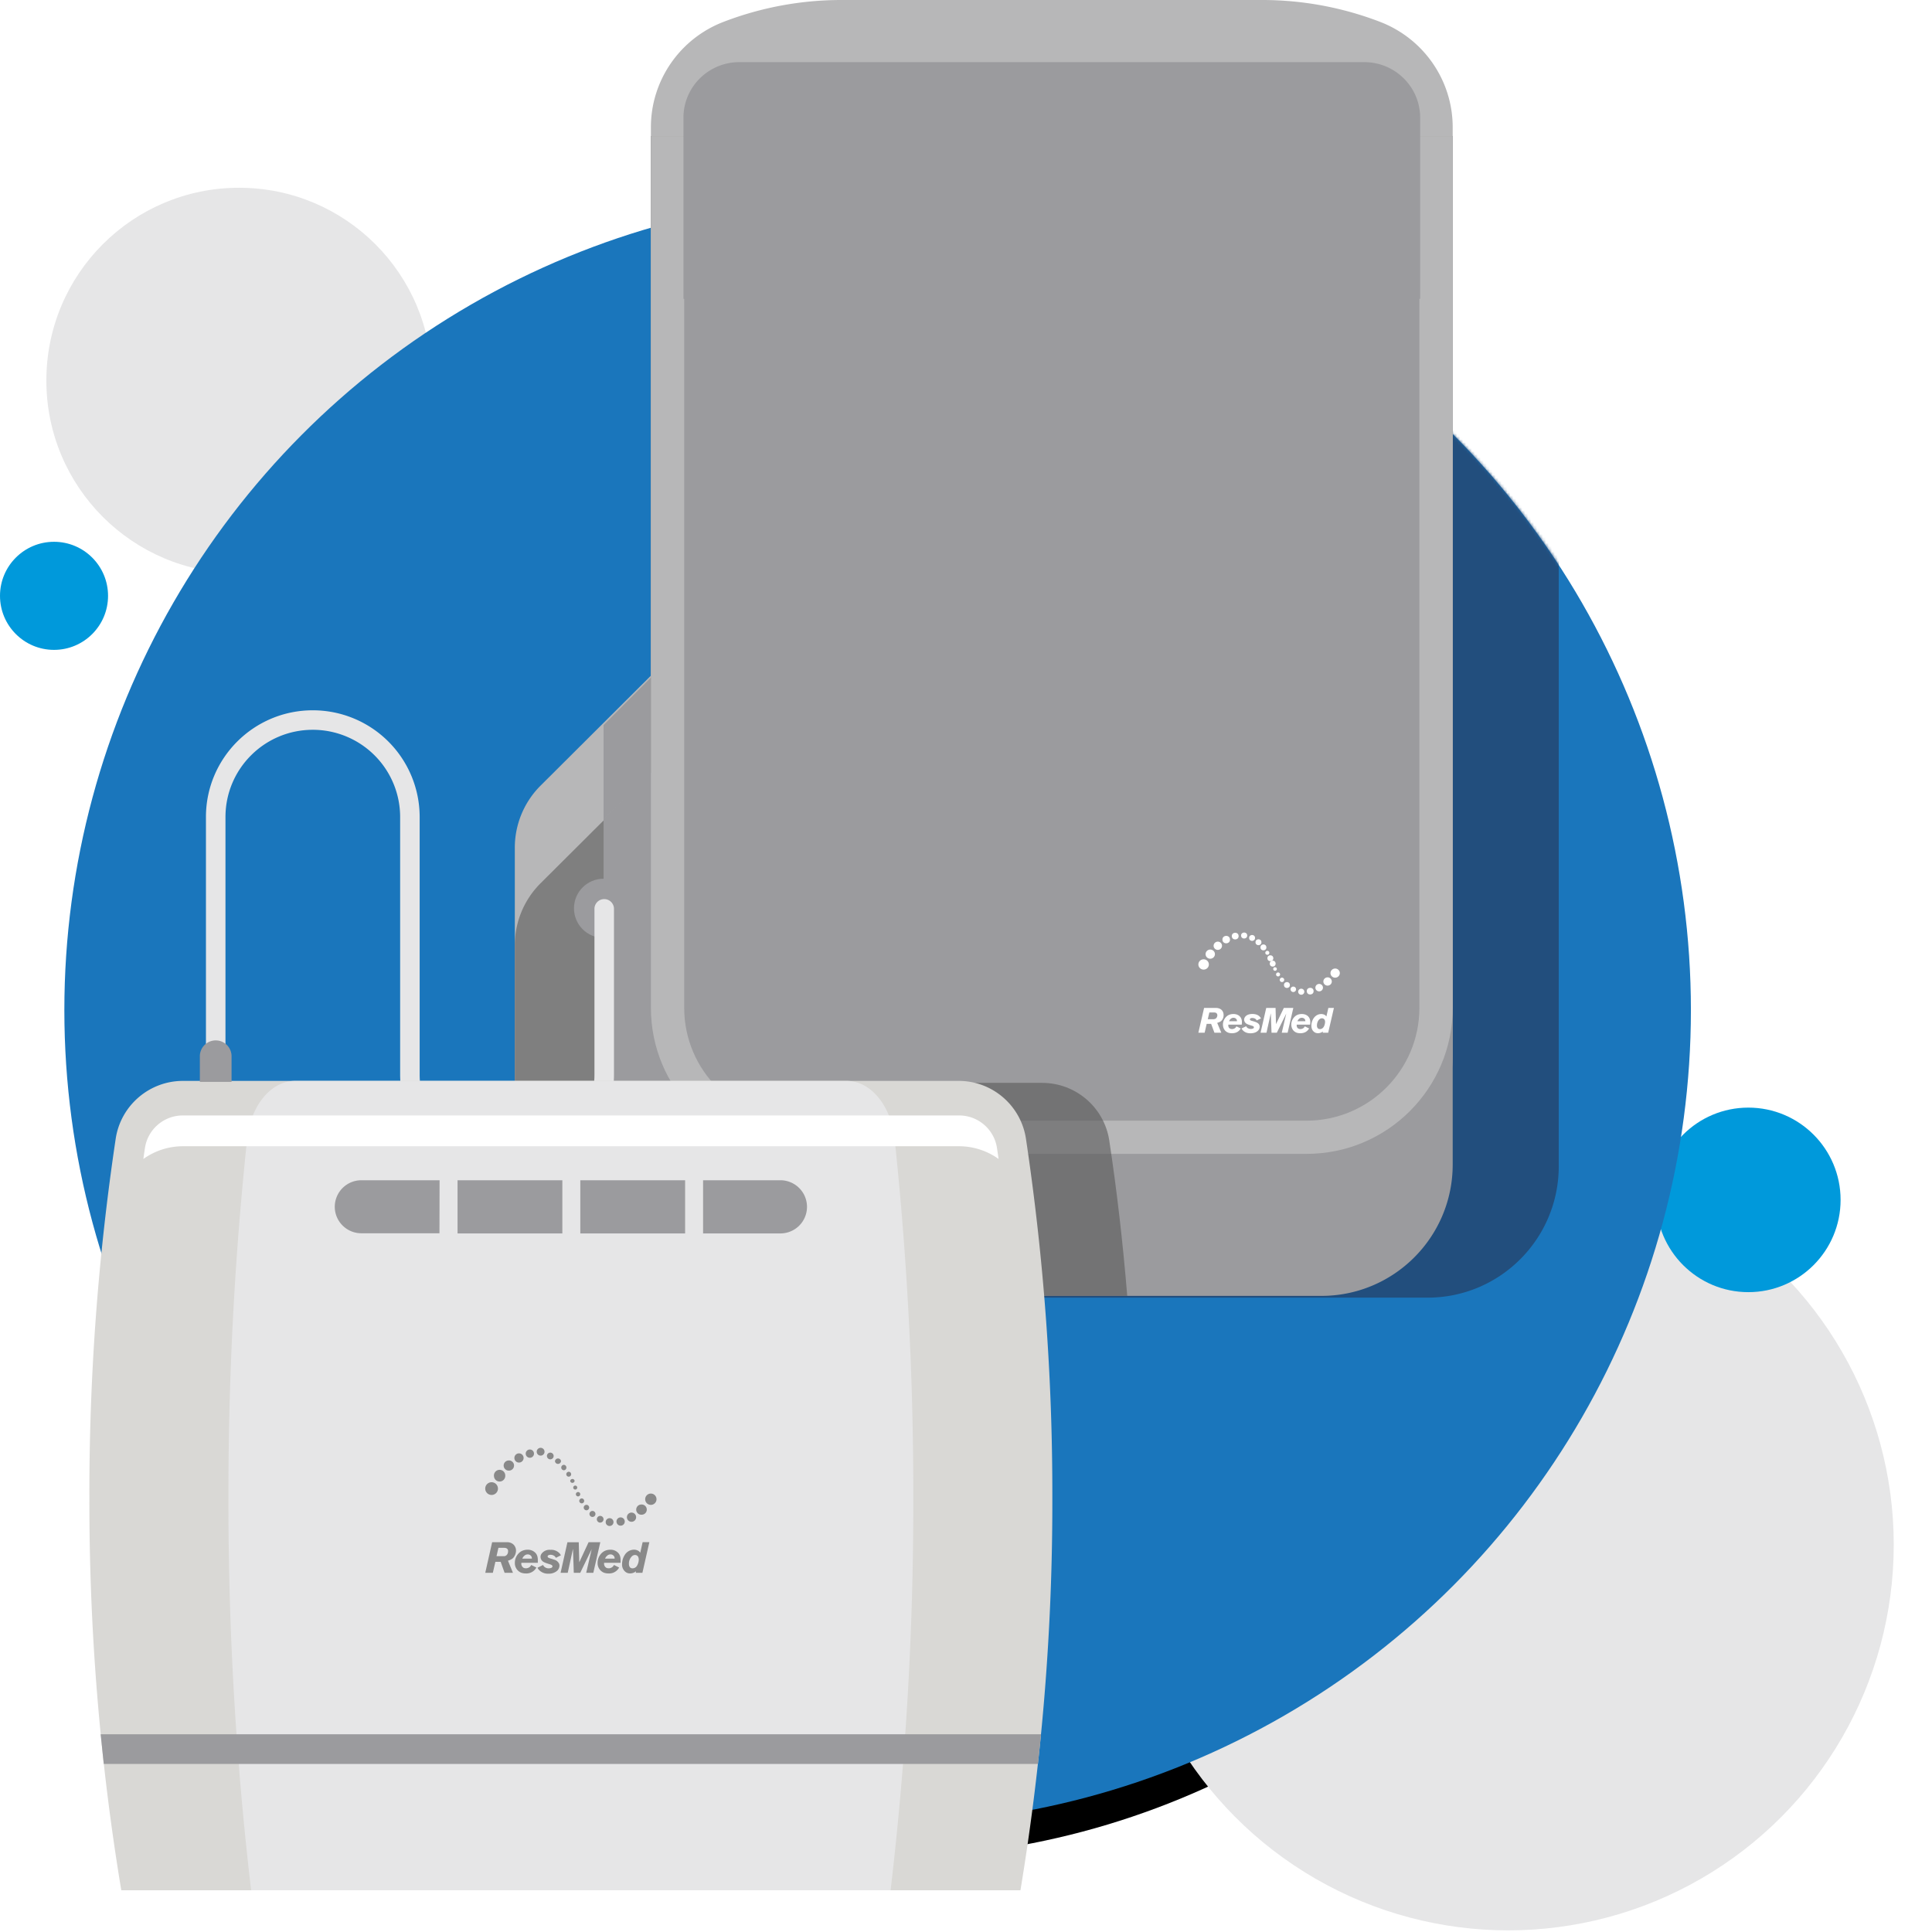
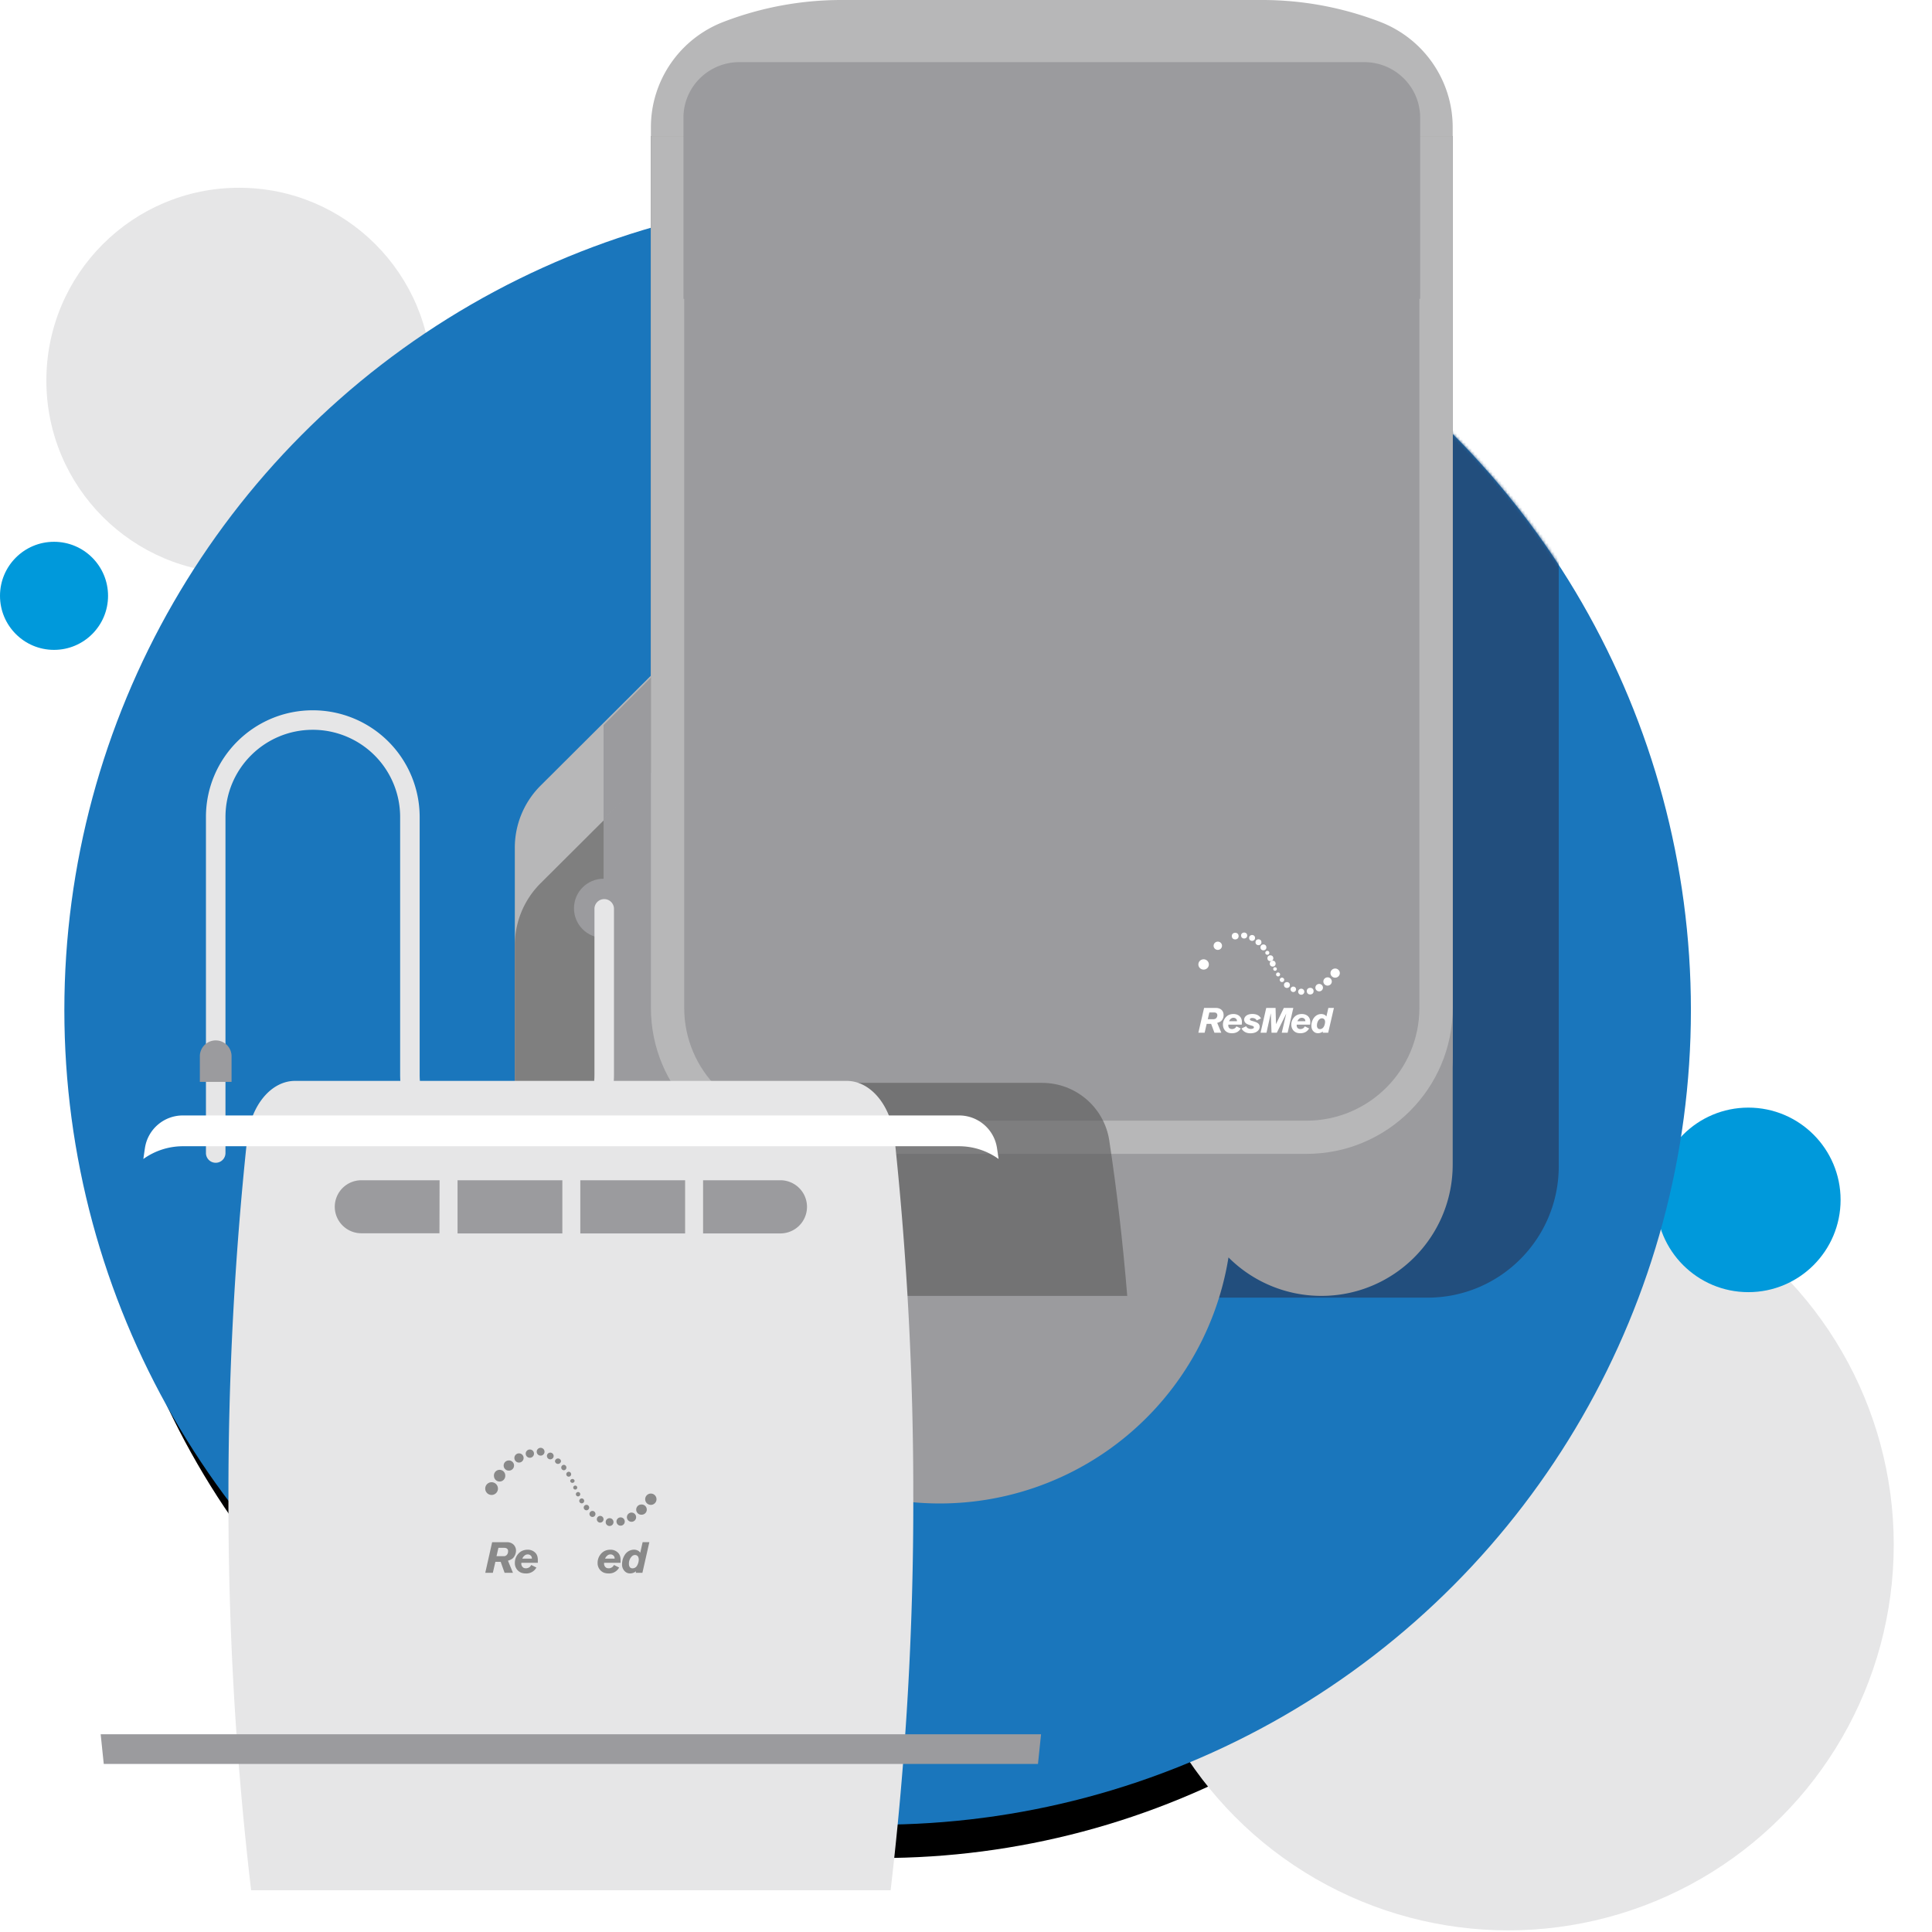
<svg xmlns="http://www.w3.org/2000/svg" xmlns:xlink="http://www.w3.org/1999/xlink" width="653" height="653" viewBox="0 0 653 653">
  <defs>
    <circle id="b" cx="266.5" cy="266.5" r="266.5" />
    <filter id="a" width="137.5%" height="137.5%" x="-18.8%" y="-15%" filterUnits="objectBoundingBox">
      <feOffset dy="20" in="SourceAlpha" result="shadowOffsetOuter1" />
      <feGaussianBlur in="shadowOffsetOuter1" result="shadowBlurOuter1" stdDeviation="30" />
      <feColorMatrix in="shadowBlurOuter1" values="0 0 0 0 0.122 0 0 0 0 0.29 0 0 0 0 0.502 0 0 0 0.7 0" />
    </filter>
    <ellipse id="c" cx="275.632" cy="275.398" rx="274.882" ry="275.339" />
  </defs>
  <g fill="none" fill-rule="evenodd">
    <g transform="translate(31 75)">
      <use fill="#000" filter="url(#a)" xlink:href="#b" />
      <use fill="#134B7F" xlink:href="#b" />
    </g>
    <g transform="translate(0 63)">
      <ellipse cx="509.774" cy="459.107" fill="#E6E6E7" rx="130.297" ry="130.34" style="mix-blend-mode:multiply" />
      <ellipse cx="80.809" cy="65.624" fill="#E6E6E7" rx="65.142" ry="65.163" style="mix-blend-mode:multiply" />
      <ellipse cx="590.929" cy="342.551" fill="#0099DB" rx="31.175" ry="31.186" />
      <ellipse cx="18.26" cy="138.387" fill="#0099DB" rx="18.26" ry="18.266" />
    </g>
    <g transform="translate(21 66)">
      <mask id="d" fill="#fff">
        <use xlink:href="#c" />
      </mask>
      <use fill="#1A76BC" xlink:href="#c" />
      <path fill="#224E7D" d="M505.842-19.672h-.198v-2.635c-.017-15.814-9.725-29.995-24.446-35.71a110.222 110.222 0 0 0-39.793-7.442H299.38a110.222 110.222 0 0 0-39.793 7.442c-14.73 5.719-24.44 19.913-24.446 35.736v185.255l-15.939 16.188-21.606 21.642a29.781 29.781 0 0 0-8.692 21.075v121.422c0 16.179 13.094 29.295 29.246 29.295H461.5c24.484 0 44.335-19.878 44.343-44.404V-19.672z" mask="url(#d)" />
    </g>
    <path fill="#B7B7B8" d="M239.433 274.202V209l-56.69 56.502A29.639 29.639 0 0 0 174 286.56v89.169C174 391.895 187.152 405 203.375 405H326V274.202h-86.567z" />
    <path fill="#7F7F7F" d="M239.433 307.202V242l-56.69 56.502A29.613 29.613 0 0 0 174 319.56v89.169C174 424.895 187.152 438 203.375 438H326V307.202h-86.567z" />
    <path fill="#9B9B9E" d="M238.8 307.22V242L204 276.887v117.168c.007 24.272 19.667 43.945 43.915 43.945H325V307.22h-86.2z" style="mix-blend-mode:multiply" />
    <path fill="#B7B7B8" d="M284.348 0h142.291c13.64 0 27.16 2.515 39.882 7.414 14.754 5.698 24.478 19.84 24.479 35.601V112H220V43.015c.001-15.761 9.725-29.903 24.48-35.6A110.985 110.985 0 0 1 284.347 0z" />
-     <path fill="#9B9B9E" d="M446.608 438H264.392a44.389 44.389 0 0 1-31.39-13.004A44.401 44.401 0 0 1 220 393.602V46h271v347.602c0 24.52-19.875 44.398-44.392 44.398z" />
+     <path fill="#9B9B9E" d="M446.608 438a44.389 44.389 0 0 1-31.39-13.004A44.401 44.401 0 0 1 220 393.602V46h271v347.602c0 24.52-19.875 44.398-44.392 44.398z" />
    <path fill="#9B9B9E" d="M220 46h271v310.591A49.408 49.408 0 0 1 441.59 406H269.41c-27.288 0-49.41-22.121-49.41-49.409V46z" style="mix-blend-mode:multiply" />
    <path fill="#9B9B9E" d="M220 46h271v293.607c0 13.1-5.206 25.663-14.472 34.926A49.42 49.42 0 0 1 441.59 389H269.41c-27.288 0-49.41-22.114-49.41-49.393V46z" />
    <path fill="#B7B7B8" d="M479.745 46v294.635c0 21.067-17.093 38.145-38.177 38.145H269.432c-21.084 0-38.177-17.078-38.177-38.145V46H220v294.635C220 367.9 242.12 390 269.406 390h172.188C468.88 390 491 367.899 491 340.635V46h-11.255z" />
    <path fill="#9B9B9E" d="M220 229v32.157L204 277v-31.935zM249.95 21h211.152C471.539 21 480 29.408 480 39.78V101H231V39.78c0-4.99 1.998-9.774 5.554-13.298A18.959 18.959 0 0 1 249.95 21z" />
    <circle cx="204" cy="307" r="10" fill="#9B9B9E" style="mix-blend-mode:multiply" />
    <path fill="#585858" d="M204.318 438H381c-1.476-17.997-3.492-35.494-6.074-52.518-1.7-11.2-11.349-19.48-22.703-19.482H175v42.764c.007 16.149 13.131 29.236 29.318 29.236z" opacity=".6" />
    <path fill="#E6E6E7" fill-rule="nonzero" d="M76.208 389.713a3.298 3.298 0 0 1-3.3 3.296 3.298 3.298 0 0 1-3.3-3.296V276.148c0-19.923 16.168-36.074 36.11-36.074a36.13 36.13 0 0 1 25.543 10.56 36.056 36.056 0 0 1 10.582 25.514v87.024a29.467 29.467 0 0 0 8.64 20.855 29.53 29.53 0 0 0 20.877 8.64 29.527 29.527 0 0 0 20.92-8.64 29.471 29.471 0 0 0 8.639-20.909v-55.932a3.298 3.298 0 0 1 3.3-3.296c1.822 0 3.3 1.476 3.3 3.296v55.925a36.056 36.056 0 0 1-10.572 25.577 36.126 36.126 0 0 1-25.592 10.57 36.13 36.13 0 0 1-25.54-10.57 36.056 36.056 0 0 1-10.571-25.517v-87.023c0-7.82-3.111-15.321-8.648-20.85a29.527 29.527 0 0 0-20.877-8.632c-16.299 0-29.511 13.2-29.511 29.482v113.565z" />
-     <path fill="#D9D8D5" d="M30.211 506.02A801.564 801.564 0 0 0 40.994 638.9H344.9a801.564 801.564 0 0 0 10.783-132.88 809.793 809.793 0 0 0-8.922-121.146c-1.703-11.234-11.367-19.539-22.74-19.54H61.847c-11.373.001-21.038 8.306-22.741 19.54a809.793 809.793 0 0 0-8.896 121.145z" />
    <path fill="#E6E6E7" d="M77.21 506.02A1121.982 1121.982 0 0 0 84.88 638.9h216.137a1119.19 1119.19 0 0 0 7.668-132.88 1136.02 1136.02 0 0 0-6.322-121.146c-1.214-11.234-8.09-19.54-16.181-19.54H99.714c-8.09 0-14.954 8.306-16.168 19.54-4.275 40.24-6.39 80.68-6.335 121.145z" />
    <path fill="#9B9B9E" d="M154.646 398.916h35.424v17.971h-35.424zM196.141 398.916h35.424v17.971h-35.424zM263.757 398.916h-26.12v17.971h26.12a8.993 8.993 0 0 0 6.364-2.625 8.975 8.975 0 0 0 2.637-6.354c0-4.966-4.03-8.992-9.001-8.992zM148.574 398.916h-26.397a8.993 8.993 0 0 0-6.367 2.602 8.975 8.975 0 0 0-2.66 6.338c0 4.959 4.024 8.979 8.988 8.979h26.397l.04-17.92zM350.826 596.206H35.068l-1.042-10.047h317.843z" />
    <path fill="#FFF" d="M61.848 387.418h262.199a23.007 23.007 0 0 1 13.475 4.312c-.185-1.213-.356-2.44-.54-3.652-.934-6.375-6.42-11.091-12.87-11.063H61.849c-6.449-.028-11.935 4.688-12.869 11.063-.185 1.213-.356 2.439-.528 3.652a22.954 22.954 0 0 1 13.397-4.312z" />
    <path fill="#9B9B9E" d="M72.908 351.647A5.356 5.356 0 0 1 78.266 357v8.663H67.55v-8.61a5.35 5.35 0 0 1 1.551-3.82 5.361 5.361 0 0 1 3.808-1.586z" />
    <g fill="#898989" style="mix-blend-mode:multiply">
      <path d="M221.891 506.652a1.913 1.913 0 1 0-3.821.191 1.913 1.913 0 0 0 3.821-.19zM218.605 510.146a1.713 1.713 0 0 0-1.795-1.635 1.73 1.73 0 0 0-1.482 2.694 1.73 1.73 0 0 0 1.64.748 1.716 1.716 0 0 0 1.637-1.807zM215.002 512.73a1.556 1.556 0 0 0-2.708-.979 1.555 1.555 0 0 0 1.23 2.601 1.545 1.545 0 0 0 1.478-1.621zM211.161 514.194a1.398 1.398 0 0 0-2.437-.867 1.397 1.397 0 0 0 1.117 2.33 1.386 1.386 0 0 0 1.32-1.463zM207.36 514.445a1.319 1.319 0 0 0-2.301-.876 1.317 1.317 0 0 0 1.113 2.194 1.319 1.319 0 0 0 1.188-1.318zM203.994 513.443a1.135 1.135 0 1 0-1.082 1.186 1.148 1.148 0 0 0 1.082-1.186zM201.262 511.663a1.015 1.015 0 1 0-2.029.082 1.015 1.015 0 0 0 2.03-.082zM199.137 509.513a.923.923 0 1 0-1.844.083.923.923 0 0 0 1.844-.083zM197.448 507.259a.83.83 0 1 0-.779.857.819.819 0 0 0 .779-.857zM196.115 504.99a.725.725 0 0 0-.766-.698.74.74 0 1 0 .582 1.237.725.725 0 0 0 .184-.538zM195.099 502.789a.673.673 0 1 0-1.346 0 .673.673 0 0 0 1.346 0zM164.003 503.132a2.15 2.15 0 0 0 2.151 2.149 2.15 2.15 0 1 0-2.15-2.15zM166.96 498.926a1.898 1.898 0 0 0 1.993 1.82 1.915 1.915 0 0 0 1.82-2.005 1.912 1.912 0 0 0-2.984-1.62 1.911 1.911 0 0 0-.83 1.805zM170.233 495.418c.05.95.858 1.68 1.808 1.635a1.717 1.717 0 1 0-.158-3.428 1.728 1.728 0 0 0-1.65 1.793zM173.862 492.847a1.556 1.556 0 0 0 2.708.98 1.555 1.555 0 0 0-1.23-2.601 1.545 1.545 0 0 0-1.478 1.621zM177.69 491.384a1.398 1.398 0 0 0 2.437.867 1.397 1.397 0 0 0-1.117-2.33 1.386 1.386 0 0 0-1.32 1.463zM181.491 491.133a1.32 1.32 0 1 0 1.959-1.568 1.32 1.32 0 0 0-1.959 1.568zM184.857 492.135a1.135 1.135 0 1 0 2.265-.13 1.135 1.135 0 0 0-2.265.13zM187.575 493.915a1.03 1.03 0 0 0 2.046-.092 1.03 1.03 0 0 0-2.046.092zM189.7 496.065a.91.91 0 0 0 .964.87.923.923 0 0 0-.093-1.833.911.911 0 0 0-.87.963zM191.403 498.32a.817.817 0 0 0 .858.777.805.805 0 0 0 .779-.857.817.817 0 0 0-.858-.791.831.831 0 0 0-.779.87zM192.723 500.574a.752.752 0 0 0 1.491-.066.752.752 0 0 0-1.491.066z" />
      <path fill-rule="nonzero" d="M173.862 525.995c-.176.312-.409.59-.686.817-.456.31-.96.542-1.491.686l1.689 4.1h-2.824l-1.32-3.704h-1.795l-.858 3.705h-2.56l2.322-10.35h5.28c.584.037 1.15.228 1.636.553a2.807 2.807 0 0 1 1.148 2.426 3.69 3.69 0 0 1-.54 1.767zm-2.336-2.387c-.264-.342-.58-.461-1.32-.461h-1.742l-.647 2.822h2.165c.185.012.37.012.554 0 .422-.084.782-.356.977-.739.142-.263.215-.558.211-.857a1.146 1.146 0 0 0-.171-.765h-.027z" />
-       <path d="M187.905 526.522a3.23 3.23 0 0 0-.422-.527 2.153 2.153 0 0 0-1.425-.488c-.634 0-.964.264-.964.593 0 .33.528.541 1.188.726.317.092.62.184.937.303a2.64 2.64 0 0 1 1.769 1.41c.073.217.109.445.105.673a2.425 2.425 0 0 1-.792 1.701 4.266 4.266 0 0 1-2.956.976 4.08 4.08 0 0 1-3.207-1.319 2.94 2.94 0 0 1-.475-.685l1.887-.937c.083.155.176.305.277.449a2.14 2.14 0 0 0 1.676.685c.247-.002.492-.042.726-.118a.713.713 0 0 0 .41-.277.448.448 0 0 0 .092-.277.395.395 0 0 0-.093-.264c-.171-.25-.488-.343-1.016-.5-1.505-.475-2.138-.686-2.64-1.425-.178-.3-.278-.64-.29-.989.002-.387.121-.764.343-1.08a3.314 3.314 0 0 1 3.01-1.32 3.83 3.83 0 0 1 3.114 1.214c.161.197.303.408.423.633l-1.677.843zM200.536 531.599h-2.402l1.848-7.99-3.867 7.99h-2.178l-.277-8.11-1.769 8.11h-2.415l2.31-10.338h3.827l.172 6.778 3.154-6.79h3.96z" />
      <path fill-rule="nonzero" d="M217.127 531.599h-2.257l.105-.528-.356.25a3.025 3.025 0 0 1-1.663.475 2.364 2.364 0 0 1-1.623-.567 3.11 3.11 0 0 1-1.07-2.637 5.652 5.652 0 0 1 .845-2.953 3.723 3.723 0 0 1 3.168-1.86 2.76 2.76 0 0 1 1.636.502c.19.149.355.327.489.527l.805-3.573h2.27l-2.35 10.364zm-1.32-5.156a1.227 1.227 0 0 0-1.24-.87c-.286.015-.56.111-.793.277a3.374 3.374 0 0 0-1.2 2.73c-.02.355.067.709.25 1.015.214.333.595.52.99.487a1.743 1.743 0 0 0 1.478-.857c.388-.65.598-1.392.607-2.149a1.713 1.713 0 0 0-.132-.633h.04zM181.781 528.223v-.989a4.36 4.36 0 0 0-.145-1.173 2.913 2.913 0 0 0-.554-1.081 3.5 3.5 0 0 0-2.772-1.187c-.794-.01-1.575.2-2.257.607a4.575 4.575 0 0 0-1.913 2.755 4.084 4.084 0 0 0-.12 1.029 3.454 3.454 0 0 0 2.046 3.336 4.373 4.373 0 0 0 1.624.29 3.842 3.842 0 0 0 3.247-1.45 5.55 5.55 0 0 0 .37-.541l-1.756-.87a3.243 3.243 0 0 1-.37.54 1.994 1.994 0 0 1-1.425.58 1.664 1.664 0 0 1-.845-.198 1.634 1.634 0 0 1-.686-1.648h5.556zm-4.513-2.426c.303-.275.699-.426 1.108-.422a1.4 1.4 0 0 1 1.32.857c.055.189.082.384.08.58h-3.234c.148-.392.393-.741.712-1.015h.014zM209.749 528.223v-.989a4.36 4.36 0 0 0-.145-1.173 2.913 2.913 0 0 0-.555-1.081 3.5 3.5 0 0 0-2.771-1.187c-.794-.01-1.576.2-2.257.607a4.575 4.575 0 0 0-1.914 2.755 4.084 4.084 0 0 0-.119 1.029 3.454 3.454 0 0 0 2.046 3.336 4.373 4.373 0 0 0 1.623.29 3.842 3.842 0 0 0 3.247-1.45 5.55 5.55 0 0 0 .37-.541l-1.756-.87c-.109.192-.237.373-.383.54a1.941 1.941 0 0 1-1.412.58 1.664 1.664 0 0 1-.844-.198 1.634 1.634 0 0 1-.687-1.648h5.557zm-4.514-2.426c.303-.275.699-.426 1.109-.422a1.412 1.412 0 0 1 1.32.857c.055.189.081.384.079.58h-3.234c.152-.394.402-.743.726-1.015z" />
    </g>
    <g fill="#FFF" fill-rule="nonzero">
      <g transform="translate(405 315)">
        <ellipse cx="46.271" cy="13.902" rx="1.583" ry="1.55" transform="rotate(-2.74 46.27 13.902)" />
        <path d="M45.136 16.667a1.41 1.41 0 0 0-1.49-1.327c-.785.037-1.392.69-1.354 1.46.037.771.704 1.364 1.49 1.33.785-.04 1.392-.693 1.354-1.463zM42.15 18.757a1.27 1.27 0 0 0-1.34-1.194 1.266 1.266 0 0 0-1.218 1.315c.034.692.635 1.227 1.34 1.194a1.265 1.265 0 0 0 1.219-1.315z" />
        <ellipse cx="37.833" cy="19.999" rx="1.152" ry="1.13" transform="rotate(-2.722 37.833 20)" />
        <path d="M35.847 20.146a1.03 1.03 0 0 0-1.087-.968 1.025 1.025 0 0 0-.987 1.063c.027.56.513.996 1.087.97a1.027 1.027 0 0 0 .987-1.065zM33.06 19.335a.927.927 0 0 0-.977-.871.923.923 0 0 0-.889.959.929.929 0 0 0 .978.873.928.928 0 0 0 .888-.96z" />
        <ellipse cx="29.973" cy="17.928" rx="1" ry="1" transform="rotate(-2.734 29.973 17.928)" />
        <path d="M29.052 16.15a.753.753 0 0 0-.793-.707.746.746 0 0 0-.719.776.75.75 0 0 0 .792.706.749.749 0 0 0 .72-.776zM27.66 14.319a.676.676 0 0 0-.713-.634.674.674 0 0 0-.648.698.677.677 0 0 0 .712.636.673.673 0 0 0 .649-.7zM26.563 12.485a.608.608 0 0 0-.641-.572.605.605 0 0 0-.583.628.61.61 0 0 0 .642.572.602.602 0 0 0 .582-.628z" />
        <ellipse cx="25.161" cy="10.698" rx="1" ry="1" transform="rotate(-89.921 25.161 10.698)" />
        <ellipse cx="1.813" cy="10.976" rx="1.777" ry="1.743" />
-         <ellipse cx="4.055" cy="7.49" rx="1.583" ry="1.55" transform="rotate(-2.722 4.055 7.49)" />
        <ellipse cx="6.609" cy="4.66" rx="1.424" ry="1.397" transform="rotate(-2.74 6.61 4.66)" />
-         <ellipse cx="9.45" cy="2.575" rx="1.281" ry="1.257" transform="rotate(-2.728 9.45 2.575)" />
        <ellipse cx="12.491" cy="1.394" rx="1.152" ry="1.13" transform="rotate(-2.74 12.49 1.394)" />
        <ellipse cx="15.511" cy="1.2" rx="1.037" ry="1.017" transform="rotate(-2.728 15.511 1.2)" />
        <ellipse cx="18.195" cy="2.016" rx="1" ry="1" transform="rotate(-2.734 18.195 2.016)" />
        <ellipse cx="20.351" cy="3.467" rx="1" ry="1" transform="rotate(-2.717 20.351 3.467)" />
        <ellipse cx="22.027" cy="5.21" rx="1" ry="1" transform="rotate(-2.722 22.027 5.21)" />
        <path d="M22.663 7.074c.018.37.337.653.712.636a.673.673 0 0 0 .649-.7.676.676 0 0 0-.712-.634.67.67 0 0 0-.649.698z" />
        <ellipse cx="24.372" cy="8.878" rx="1" ry="1" transform="rotate(-2.711 24.372 8.878)" />
      </g>
      <path d="M413.206 344.505c-.147.25-.34.487-.57.666-.277.2-.569.33-1.233.556l1.392 3.322h-2.325l-1.124-3.003h-1.49l-.7 3.003h-2.118l1.934-8.375h3.764c.18 0 .351 0 .532.011.242.024.8.072 1.354.452.375.258.945.817.945 1.968.002.25-.036.83-.361 1.4zm-1.938-1.933c-.218-.274-.472-.367-1.077-.367h-1.44l-.534 2.289h1.791c.048 0 .268-.012.46-.049.375-.082.617-.272.798-.593.17-.31.182-.558.182-.7a.879.879 0 0 0-.18-.58zM424.775 344.885c-.18-.25-.228-.321-.349-.428-.303-.274-.775-.391-1.174-.391-.52 0-.797.214-.797.474 0 .333.434.44.98.594.265.072.519.142.775.237.629.226 1.246.521 1.464 1.151.083.226.083.475.083.547 0 .723-.484 1.221-.655 1.375-.398.368-1.174.796-2.443.796-.448 0-1.73-.024-2.65-1.068-.133-.154-.206-.238-.387-.557l1.561-.758c.11.189.17.284.23.356.183.214.617.558 1.38.558.096 0 .34-.014.606-.095.146-.049.254-.107.339-.226a.418.418 0 0 0 .073-.225.366.366 0 0 0-.073-.214c-.147-.203-.41-.273-.847-.405-1.234-.38-1.767-.558-2.14-1.15a1.613 1.613 0 0 1-.242-.807c0-.177.035-.51.277-.877.34-.523 1.09-1.056 2.494-1.056 1.44 0 2.154.521 2.566.984.107.13.193.237.35.51l-1.42.675zM435.206 349.049h-1.983l1.525-6.479-3.193 6.479h-1.791l-.242-6.574-1.464 6.574h-1.998l1.915-8.377h3.155l.145 5.492 2.65-5.49h3.205zM448.914 349.049h-1.864l.085-.428c-.097.07-.193.13-.29.202a2.52 2.52 0 0 1-1.38.391c-.714 0-1.125-.284-1.343-.463-.399-.32-.883-.914-.883-2.112 0-.404.074-1.426.702-2.398.847-1.305 2.022-1.506 2.613-1.506.218 0 .835.024 1.354.403.207.154.352.356.401.426l.665-2.89h1.876l-1.936 8.375zm-1.127-4.176a1.012 1.012 0 0 0-1.029-.7c-.327.011-.57.165-.655.225-.69.452-.991 1.436-.991 2.206 0 .416.097.654.206.819.192.297.472.404.823.404.302 0 .81-.095 1.222-.698.313-.463.496-1.212.496-1.746a1.38 1.38 0 0 0-.072-.51zM419.705 346.32c.024-.26.05-.533.05-.807 0-.13 0-.547-.121-.95a2.367 2.367 0 0 0-.458-.876c-.752-.915-1.9-.961-2.287-.961-.315 0-1.127.035-1.865.486-.785.484-1.366 1.352-1.584 2.243-.098.379-.098.686-.098.83 0 1.187.582 2.254 1.694 2.706.556.225 1.125.237 1.343.237 1.537 0 2.299-.7 2.674-1.175.107-.14.208-.286.305-.44l-1.452-.706c-.097.154-.186.306-.307.432-.29.3-.726.475-1.174.475-.133 0-.4 0-.702-.165-.667-.356-.57-1.164-.558-1.329h4.54zm-3.726-1.97c.146-.119.424-.344.92-.344.702 0 1.027.45 1.124.7.06.179.06.426.06.463h-2.672c.228-.487.35-.629.568-.82zM442.813 346.32c.024-.26.05-.533.05-.807 0-.13 0-.547-.122-.95a2.343 2.343 0 0 0-.46-.876c-.75-.915-1.9-.961-2.285-.961-.315 0-1.126.035-1.864.486-.786.484-1.367 1.352-1.585 2.243-.097.379-.097.686-.097.83 0 1.187.581 2.254 1.694 2.706.555.225 1.124.237 1.343.237 1.537 0 2.298-.7 2.675-1.175.107-.14.207-.286.306-.44l-1.452-.706c-.095.154-.187.306-.306.432-.29.3-.726.475-1.172.475-.133 0-.4 0-.7-.165-.666-.356-.571-1.164-.557-1.329h4.532zm-3.727-1.97c.147-.119.424-.344.92-.344.702 0 1.028.45 1.125.7.06.179.06.426.06.463h-2.672c.228-.487.349-.629.567-.82z" />
    </g>
  </g>
</svg>